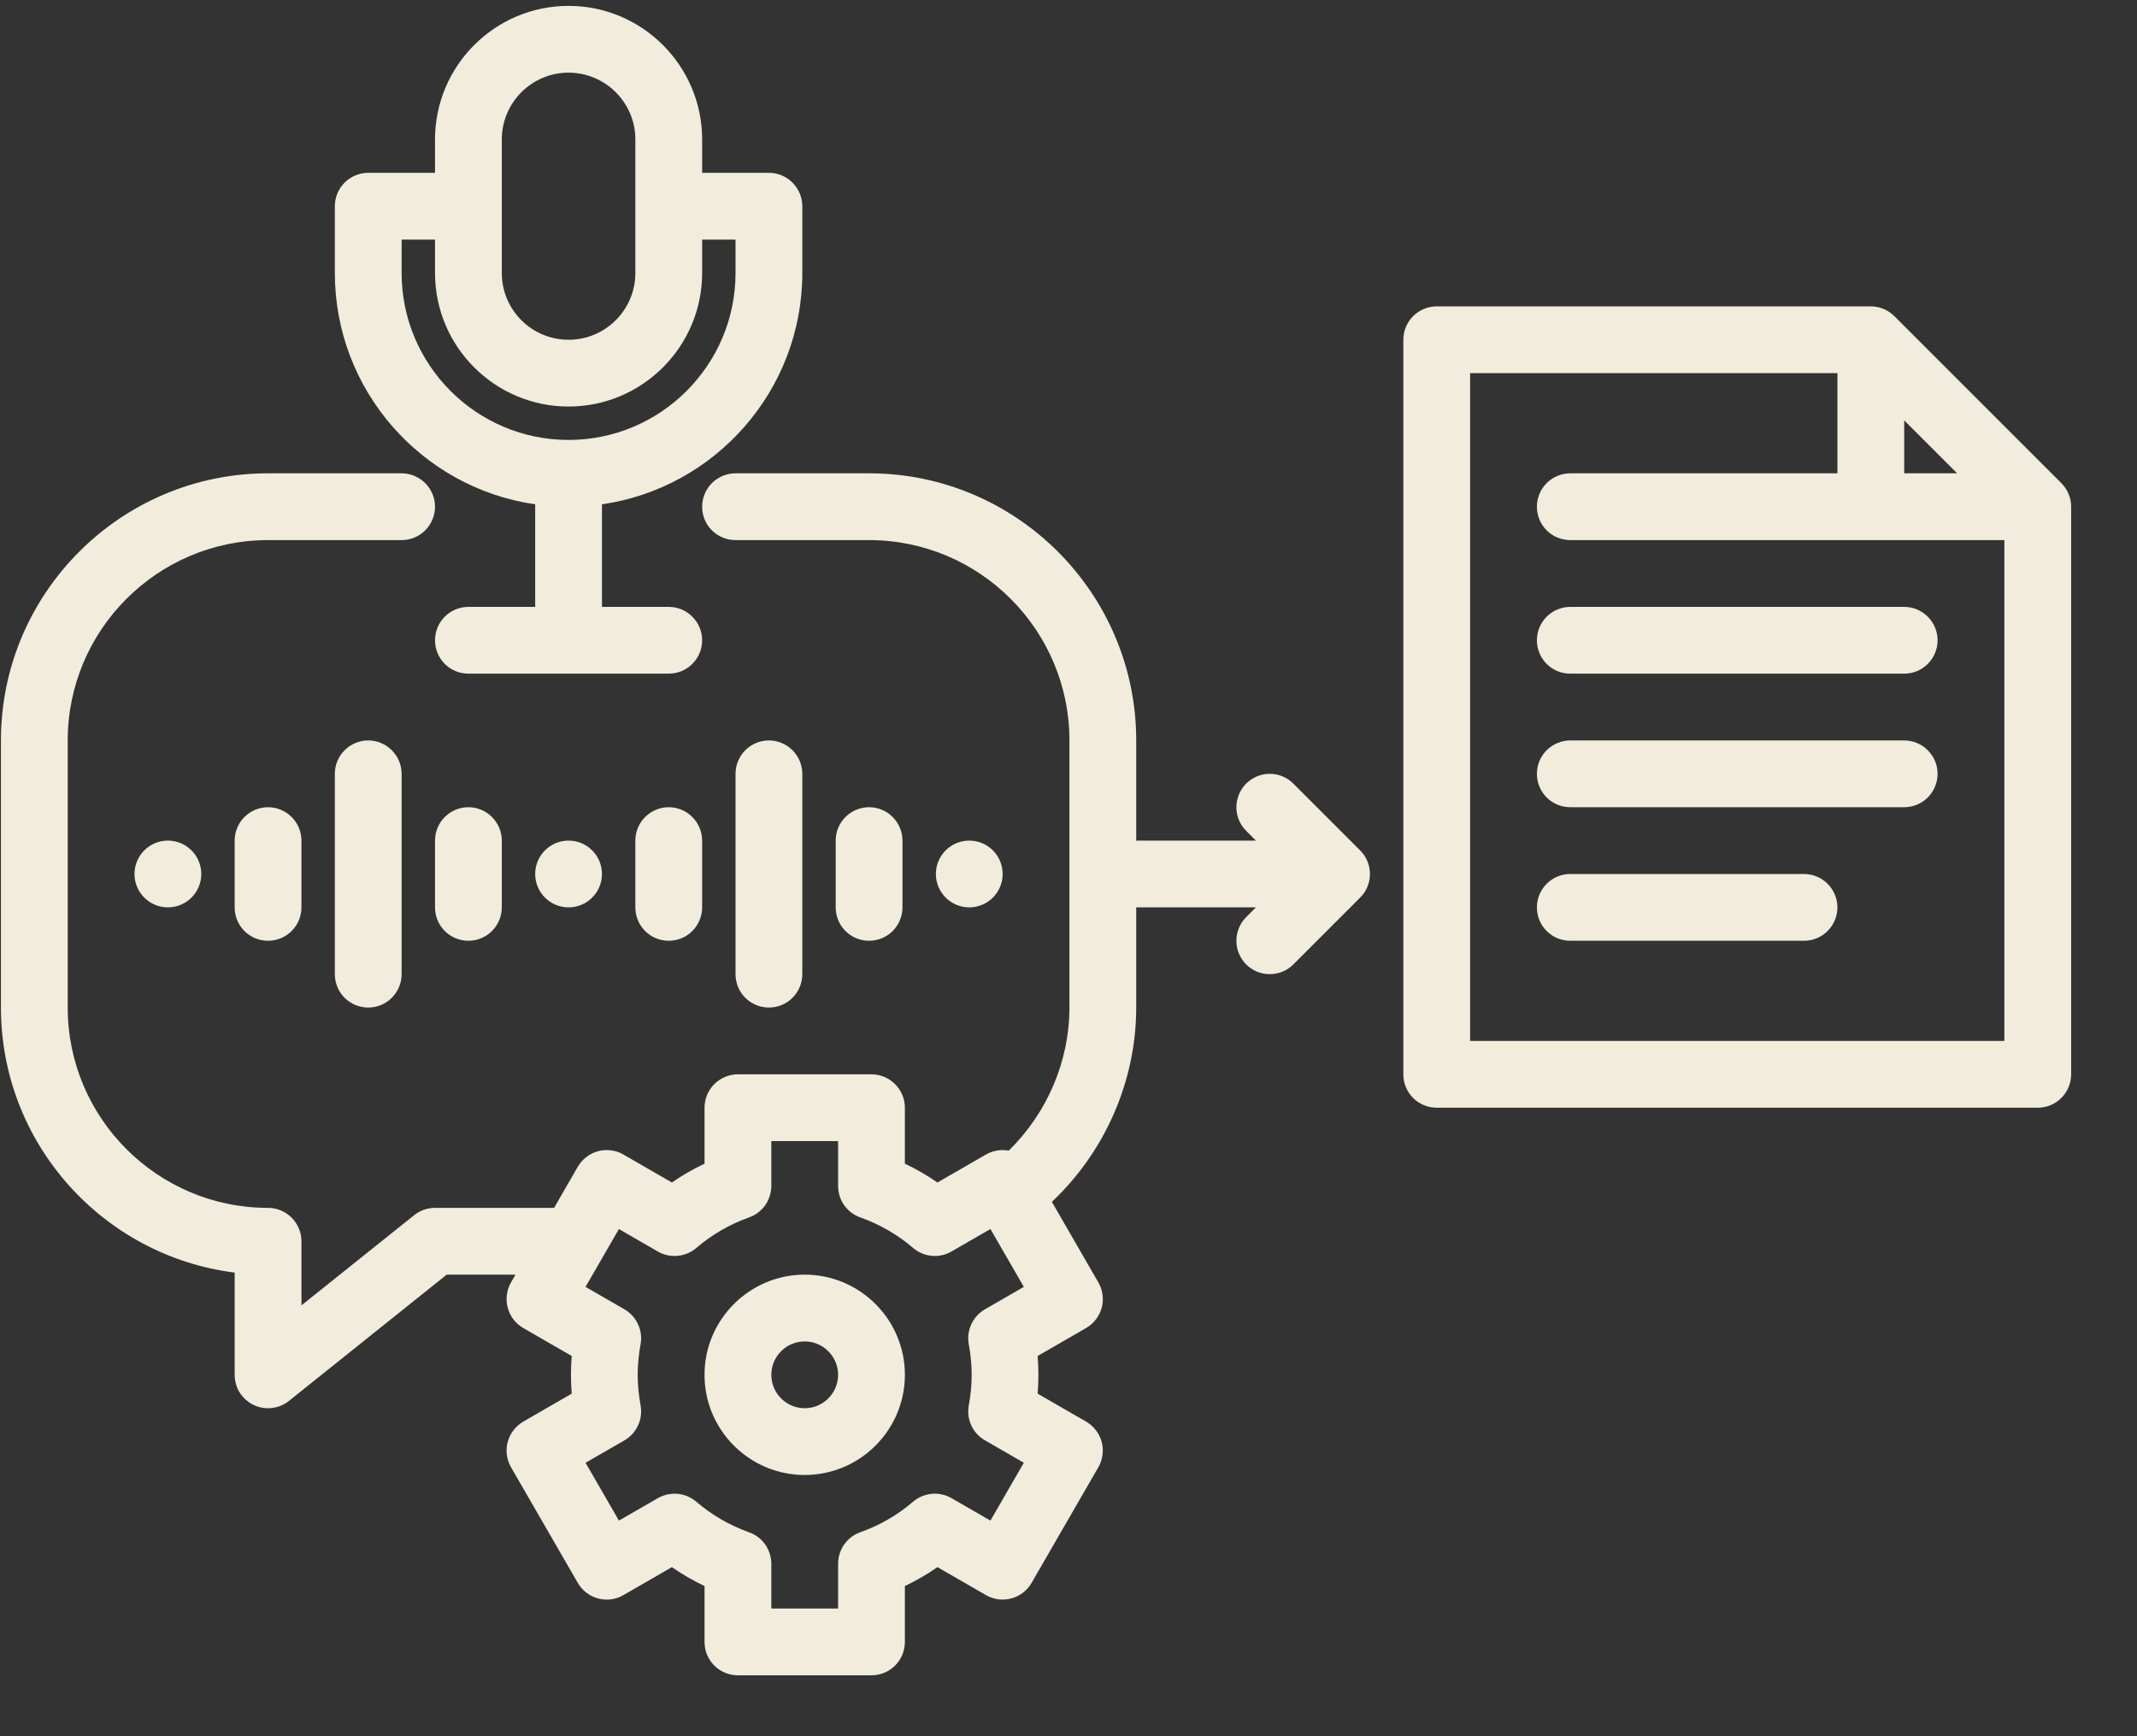
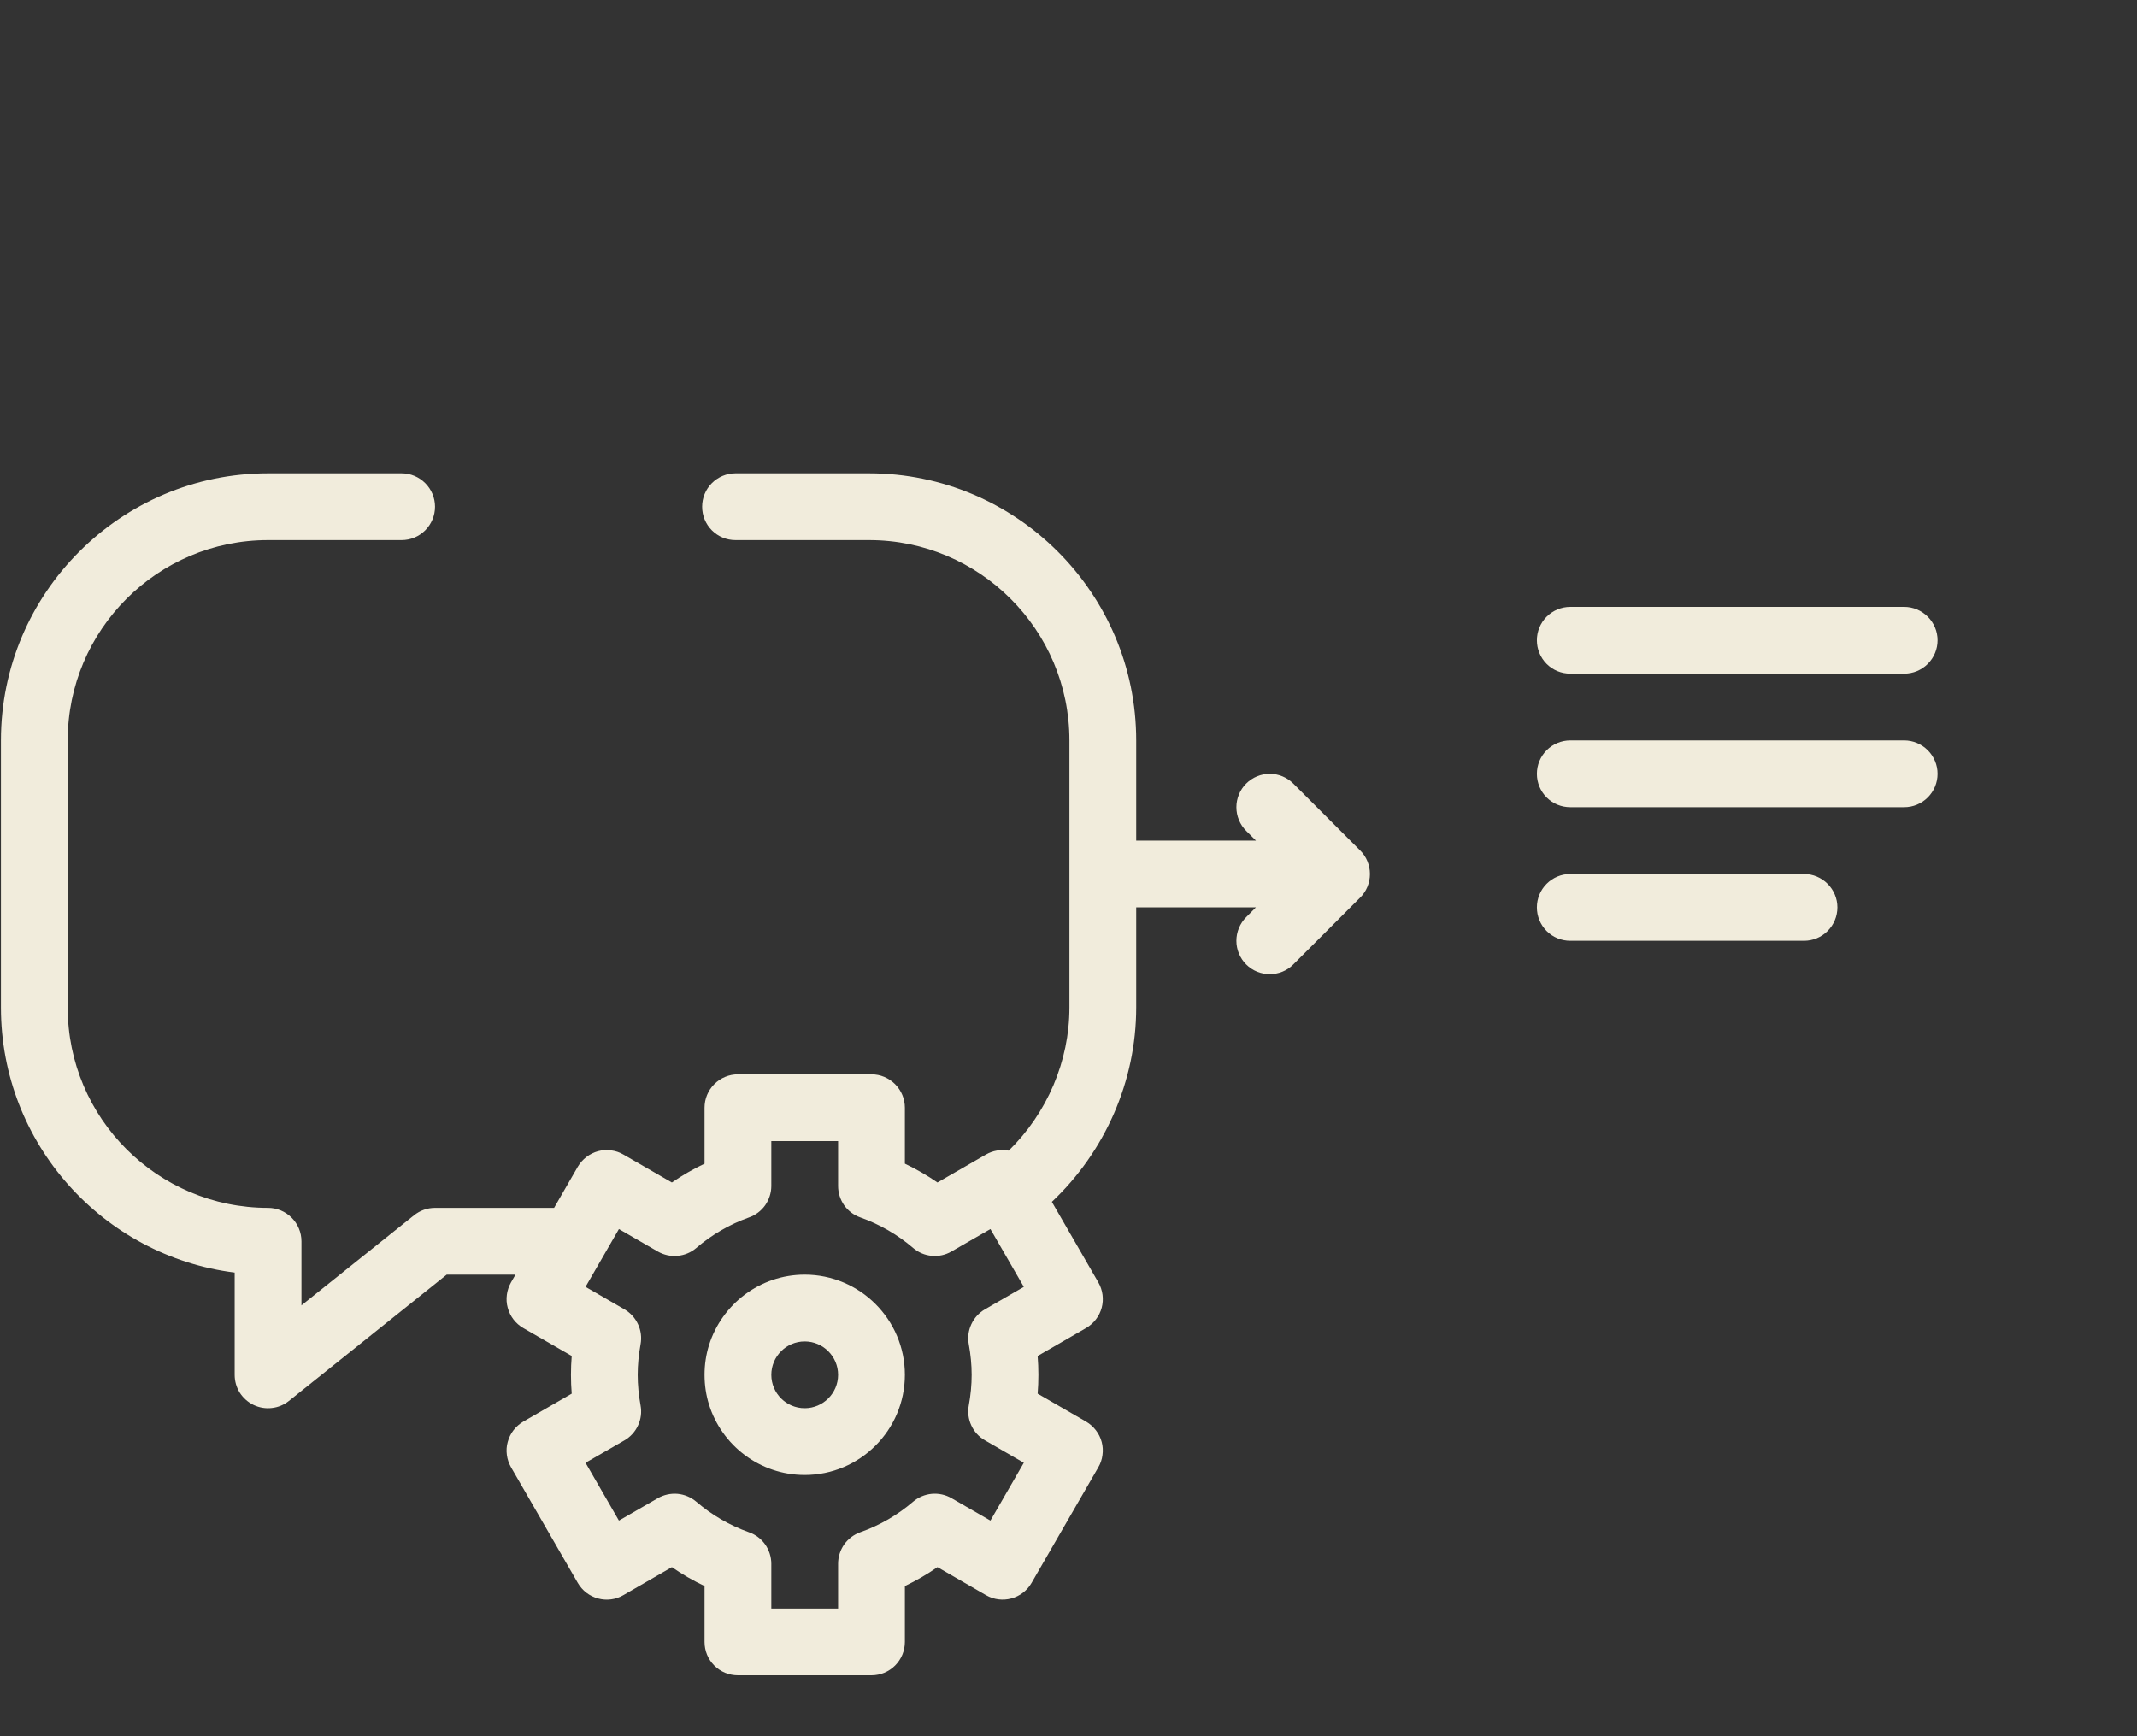
<svg xmlns="http://www.w3.org/2000/svg" width="32" height="26" viewBox="0 0 32 26" fill="none">
  <rect x="0" y="0" width="32" height="26" fill="#333333" stroke="none" />
-   <path d="M8.014 7.552V9.088H7.014C6.881 9.088 6.754 9.141 6.66 9.235C6.566 9.329 6.514 9.456 6.514 9.588C6.514 9.721 6.566 9.848 6.66 9.942C6.754 10.036 6.881 10.088 7.014 10.088H10.014C10.146 10.088 10.274 10.036 10.367 9.942C10.461 9.848 10.514 9.721 10.514 9.588C10.514 9.456 10.461 9.329 10.367 9.235C10.274 9.141 10.146 9.088 10.014 9.088H9.014V7.552C10.707 7.309 12.014 5.848 12.014 4.088V3.088C12.014 2.956 11.961 2.829 11.867 2.735C11.774 2.641 11.646 2.588 11.514 2.588H10.514V2.088C10.514 0.986 9.616 0.088 8.514 0.088C7.411 0.088 6.514 0.986 6.514 2.088V2.588H5.514C5.381 2.588 5.254 2.641 5.16 2.735C5.066 2.829 5.014 2.956 5.014 3.088V4.088C5.014 5.848 6.32 7.309 8.014 7.552ZM7.514 2.088C7.514 1.537 7.962 1.088 8.514 1.088C9.065 1.088 9.514 1.537 9.514 2.088V4.088C9.514 4.64 9.065 5.088 8.514 5.088C7.962 5.088 7.514 4.64 7.514 4.088V2.088ZM6.014 3.588H6.514V4.088C6.514 5.191 7.411 6.088 8.514 6.088C9.616 6.088 10.514 5.191 10.514 4.088V3.588H11.014V4.088C11.014 5.467 9.892 6.588 8.514 6.588C7.135 6.588 6.014 5.467 6.014 4.088V3.588ZM5.014 11.588V14.588C5.014 14.721 5.066 14.848 5.16 14.942C5.254 15.036 5.381 15.088 5.514 15.088C5.646 15.088 5.773 15.036 5.867 14.942C5.961 14.848 6.014 14.721 6.014 14.588V11.588C6.014 11.456 5.961 11.329 5.867 11.235C5.773 11.141 5.646 11.088 5.514 11.088C5.381 11.088 5.254 11.141 5.16 11.235C5.066 11.329 5.014 11.456 5.014 11.588ZM3.514 12.588V13.588C3.514 13.721 3.566 13.848 3.66 13.942C3.754 14.036 3.881 14.088 4.014 14.088C4.146 14.088 4.273 14.036 4.367 13.942C4.461 13.848 4.514 13.721 4.514 13.588V12.588C4.514 12.456 4.461 12.329 4.367 12.235C4.273 12.141 4.146 12.088 4.014 12.088C3.881 12.088 3.754 12.141 3.66 12.235C3.566 12.329 3.514 12.456 3.514 12.588ZM6.514 12.588V13.588C6.514 13.721 6.566 13.848 6.66 13.942C6.754 14.036 6.881 14.088 7.014 14.088C7.146 14.088 7.273 14.036 7.367 13.942C7.461 13.848 7.514 13.721 7.514 13.588V12.588C7.514 12.456 7.461 12.329 7.367 12.235C7.273 12.141 7.146 12.088 7.014 12.088C6.881 12.088 6.754 12.141 6.66 12.235C6.566 12.329 6.514 12.456 6.514 12.588ZM11.514 15.088C11.646 15.088 11.774 15.036 11.867 14.942C11.961 14.848 12.014 14.721 12.014 14.588V11.588C12.014 11.456 11.961 11.329 11.867 11.235C11.774 11.141 11.646 11.088 11.514 11.088C11.381 11.088 11.254 11.141 11.16 11.235C11.066 11.329 11.014 11.456 11.014 11.588V14.588C11.014 14.721 11.066 14.848 11.16 14.942C11.254 15.036 11.381 15.088 11.514 15.088ZM10.014 12.088C9.881 12.088 9.754 12.141 9.66 12.235C9.566 12.329 9.514 12.456 9.514 12.588V13.588C9.514 13.721 9.566 13.848 9.66 13.942C9.754 14.036 9.881 14.088 10.014 14.088C10.146 14.088 10.274 14.036 10.367 13.942C10.461 13.848 10.514 13.721 10.514 13.588V12.588C10.514 12.456 10.461 12.329 10.367 12.235C10.274 12.141 10.146 12.088 10.014 12.088ZM13.514 13.588V12.588C13.514 12.456 13.461 12.329 13.367 12.235C13.274 12.141 13.146 12.088 13.014 12.088C12.881 12.088 12.754 12.141 12.66 12.235C12.566 12.329 12.514 12.456 12.514 12.588V13.588C12.514 13.721 12.566 13.848 12.66 13.942C12.754 14.036 12.881 14.088 13.014 14.088C13.146 14.088 13.274 14.036 13.367 13.942C13.461 13.848 13.514 13.721 13.514 13.588ZM30.867 7.235L28.367 4.735C28.321 4.688 28.266 4.652 28.205 4.626C28.144 4.601 28.079 4.588 28.014 4.588H21.514C21.381 4.588 21.254 4.641 21.16 4.735C21.066 4.829 21.014 4.956 21.014 5.088V16.088C21.014 16.221 21.066 16.348 21.16 16.442C21.254 16.536 21.381 16.588 21.514 16.588H30.514C30.646 16.588 30.773 16.536 30.867 16.442C30.961 16.348 31.014 16.221 31.014 16.088V7.588C31.014 7.456 30.961 7.329 30.867 7.235ZM28.514 6.295L29.307 7.088H28.514V6.295ZM30.014 15.588H22.014V5.588H27.514V7.088H23.514C23.381 7.088 23.254 7.141 23.16 7.235C23.066 7.329 23.014 7.456 23.014 7.588C23.014 7.721 23.066 7.848 23.16 7.942C23.254 8.036 23.381 8.088 23.514 8.088H30.014V15.588Z" fill="#F1ECDC" />
  <path d="M28.514 11.088H23.514C23.381 11.088 23.254 11.141 23.16 11.235C23.066 11.329 23.014 11.456 23.014 11.588C23.014 11.721 23.066 11.848 23.16 11.942C23.254 12.036 23.381 12.088 23.514 12.088H28.514C28.646 12.088 28.773 12.036 28.867 11.942C28.961 11.848 29.014 11.721 29.014 11.588C29.014 11.456 28.961 11.329 28.867 11.235C28.773 11.141 28.646 11.088 28.514 11.088ZM23.014 9.588C23.014 9.721 23.066 9.848 23.16 9.942C23.254 10.036 23.381 10.088 23.514 10.088H28.514C28.646 10.088 28.773 10.036 28.867 9.942C28.961 9.848 29.014 9.721 29.014 9.588C29.014 9.456 28.961 9.329 28.867 9.235C28.773 9.141 28.646 9.088 28.514 9.088H23.514C23.381 9.088 23.254 9.141 23.16 9.235C23.066 9.329 23.014 9.456 23.014 9.588ZM27.014 13.088H23.514C23.381 13.088 23.254 13.141 23.16 13.235C23.066 13.329 23.014 13.456 23.014 13.588C23.014 13.721 23.066 13.848 23.16 13.942C23.254 14.036 23.381 14.088 23.514 14.088H27.014C27.146 14.088 27.273 14.036 27.367 13.942C27.461 13.848 27.514 13.721 27.514 13.588C27.514 13.456 27.461 13.329 27.367 13.235C27.273 13.141 27.146 13.088 27.014 13.088ZM19.367 11.735C19.273 11.641 19.146 11.588 19.014 11.588C18.881 11.588 18.754 11.641 18.66 11.735C18.614 11.781 18.577 11.836 18.552 11.897C18.527 11.958 18.514 12.023 18.514 12.088C18.514 12.154 18.527 12.219 18.552 12.28C18.577 12.34 18.614 12.396 18.66 12.442L18.807 12.588H17.014V11.088C17.014 8.883 15.219 7.088 13.014 7.088H11.014C10.881 7.088 10.754 7.141 10.66 7.235C10.566 7.329 10.514 7.456 10.514 7.588C10.514 7.721 10.566 7.848 10.66 7.942C10.754 8.036 10.881 8.088 11.014 8.088H13.014C14.668 8.088 16.014 9.434 16.014 11.088V15.088C16.014 15.893 15.679 16.669 15.105 17.231C14.988 17.209 14.867 17.23 14.764 17.289L14.038 17.708C13.883 17.601 13.72 17.507 13.55 17.426V16.588C13.55 16.456 13.497 16.329 13.403 16.235C13.309 16.141 13.182 16.088 13.05 16.088H11.05C10.917 16.088 10.79 16.141 10.696 16.235C10.602 16.329 10.55 16.456 10.55 16.588V17.426C10.379 17.507 10.216 17.601 10.061 17.708L9.335 17.289C9.279 17.256 9.216 17.235 9.151 17.227C9.086 17.218 9.019 17.222 8.956 17.239C8.893 17.256 8.833 17.286 8.781 17.326C8.729 17.366 8.685 17.416 8.652 17.472L8.297 18.088H6.514C6.4 18.088 6.29 18.127 6.201 18.198L4.514 19.548V18.588C4.514 18.456 4.461 18.329 4.367 18.235C4.273 18.141 4.146 18.088 4.014 18.088C2.359 18.088 1.014 16.743 1.014 15.088V11.088C1.014 9.434 2.359 8.088 4.014 8.088H6.014C6.146 8.088 6.273 8.036 6.367 7.942C6.461 7.848 6.514 7.721 6.514 7.588C6.514 7.456 6.461 7.329 6.367 7.235C6.273 7.141 6.146 7.088 6.014 7.088H4.014C1.808 7.088 0.014 8.883 0.014 11.088V15.088C0.014 17.125 1.543 18.81 3.514 19.057V20.588C3.514 20.683 3.54 20.775 3.59 20.855C3.641 20.934 3.712 20.998 3.797 21.039C3.882 21.08 3.977 21.096 4.07 21.085C4.164 21.075 4.253 21.038 4.326 20.979L6.689 19.088H7.719L7.652 19.204C7.62 19.261 7.598 19.324 7.59 19.389C7.581 19.454 7.585 19.52 7.603 19.584C7.62 19.647 7.649 19.707 7.689 19.759C7.729 19.811 7.779 19.855 7.835 19.887L8.561 20.306C8.546 20.494 8.546 20.683 8.561 20.87L7.835 21.289C7.779 21.322 7.729 21.366 7.689 21.418C7.649 21.47 7.62 21.529 7.603 21.593C7.585 21.656 7.581 21.722 7.59 21.788C7.598 21.853 7.62 21.915 7.652 21.972L8.652 23.704C8.685 23.761 8.729 23.811 8.781 23.851C8.833 23.891 8.893 23.92 8.956 23.937C9.019 23.954 9.086 23.959 9.151 23.95C9.216 23.942 9.279 23.92 9.335 23.887L10.061 23.468C10.216 23.576 10.379 23.67 10.55 23.751V24.588C10.55 24.721 10.602 24.848 10.696 24.942C10.79 25.036 10.917 25.088 11.05 25.088H13.05C13.182 25.088 13.309 25.036 13.403 24.942C13.497 24.848 13.55 24.721 13.55 24.588V23.751C13.72 23.67 13.883 23.576 14.038 23.468L14.764 23.887C15.003 24.025 15.309 23.943 15.447 23.704L16.447 21.972C16.48 21.916 16.501 21.853 16.509 21.788C16.518 21.723 16.514 21.656 16.497 21.593C16.48 21.529 16.45 21.47 16.41 21.418C16.37 21.366 16.32 21.322 16.264 21.289L15.538 20.87C15.553 20.683 15.553 20.494 15.538 20.306L16.264 19.887C16.378 19.821 16.462 19.712 16.497 19.584C16.531 19.456 16.513 19.319 16.447 19.204L15.751 17.998C16.548 17.246 17.014 16.188 17.014 15.088V13.588H18.806L18.66 13.735C18.614 13.781 18.577 13.836 18.552 13.897C18.527 13.958 18.514 14.023 18.514 14.088C18.514 14.154 18.527 14.219 18.552 14.28C18.577 14.34 18.614 14.396 18.66 14.442C18.758 14.54 18.886 14.588 19.014 14.588C19.142 14.588 19.27 14.54 19.367 14.442L20.367 13.442C20.414 13.396 20.451 13.34 20.476 13.28C20.501 13.219 20.514 13.154 20.514 13.088C20.514 13.023 20.501 12.958 20.476 12.897C20.451 12.836 20.414 12.781 20.367 12.735L19.367 11.735ZM14.507 20.131C14.535 20.284 14.55 20.438 14.55 20.588C14.55 20.739 14.535 20.893 14.507 21.046C14.488 21.147 14.501 21.252 14.545 21.346C14.588 21.44 14.659 21.518 14.749 21.569L15.331 21.905L14.831 22.771L14.248 22.435C14.159 22.383 14.055 22.361 13.952 22.37C13.849 22.38 13.752 22.421 13.673 22.488C13.44 22.688 13.172 22.843 12.883 22.945C12.785 22.98 12.701 23.044 12.641 23.128C12.582 23.213 12.55 23.314 12.55 23.417V24.088H11.55V23.417C11.55 23.314 11.517 23.213 11.458 23.128C11.398 23.044 11.314 22.98 11.216 22.946C10.927 22.843 10.659 22.688 10.426 22.488C10.347 22.421 10.25 22.38 10.147 22.37C10.044 22.361 9.94 22.384 9.851 22.435L9.268 22.771L8.768 21.905L9.35 21.57C9.44 21.518 9.511 21.44 9.554 21.346C9.598 21.252 9.611 21.147 9.592 21.046C9.564 20.893 9.549 20.739 9.549 20.588C9.549 20.438 9.564 20.284 9.592 20.131C9.611 20.03 9.598 19.925 9.554 19.831C9.511 19.737 9.44 19.659 9.35 19.607L8.768 19.271L9.268 18.405L9.851 18.742C9.94 18.793 10.044 18.816 10.147 18.806C10.25 18.797 10.347 18.756 10.426 18.689C10.659 18.489 10.927 18.334 11.216 18.231C11.314 18.197 11.398 18.133 11.458 18.049C11.517 17.964 11.55 17.863 11.55 17.76V17.088H12.55V17.76C12.55 17.863 12.582 17.964 12.641 18.049C12.701 18.133 12.785 18.197 12.883 18.231C13.172 18.334 13.44 18.488 13.673 18.688C13.752 18.756 13.849 18.797 13.952 18.806C14.055 18.816 14.159 18.793 14.248 18.741L14.831 18.405L15.331 19.271L14.749 19.607C14.659 19.659 14.588 19.737 14.545 19.831C14.501 19.925 14.488 20.03 14.507 20.131Z" fill="#F1ECDC" />
  <path d="M12.05 19.088C11.378 19.088 10.808 19.533 10.617 20.143C10.573 20.284 10.55 20.433 10.55 20.588C10.55 20.744 10.573 20.893 10.617 21.034C10.808 21.644 11.378 22.088 12.05 22.088C12.877 22.088 13.55 21.415 13.55 20.588C13.55 19.761 12.877 19.088 12.05 19.088ZM12.05 21.088C11.774 21.088 11.55 20.864 11.55 20.588C11.55 20.313 11.774 20.088 12.05 20.088C12.325 20.088 12.55 20.313 12.55 20.588C12.55 20.864 12.325 21.088 12.05 21.088Z" fill="#F1ECDC" />
-   <path d="M2.514 13.588C2.79 13.588 3.014 13.364 3.014 13.088C3.014 12.812 2.79 12.588 2.514 12.588C2.238 12.588 2.014 12.812 2.014 13.088C2.014 13.364 2.238 13.588 2.514 13.588Z" fill="#F1ECDC" />
-   <path d="M8.514 13.588C8.79 13.588 9.014 13.364 9.014 13.088C9.014 12.812 8.79 12.588 8.514 12.588C8.238 12.588 8.014 12.812 8.014 13.088C8.014 13.364 8.238 13.588 8.514 13.588Z" fill="#F1ECDC" />
-   <path d="M14.514 13.588C14.79 13.588 15.014 13.364 15.014 13.088C15.014 12.812 14.79 12.588 14.514 12.588C14.238 12.588 14.014 12.812 14.014 13.088C14.014 13.364 14.238 13.588 14.514 13.588Z" fill="#F1ECDC" />
</svg>